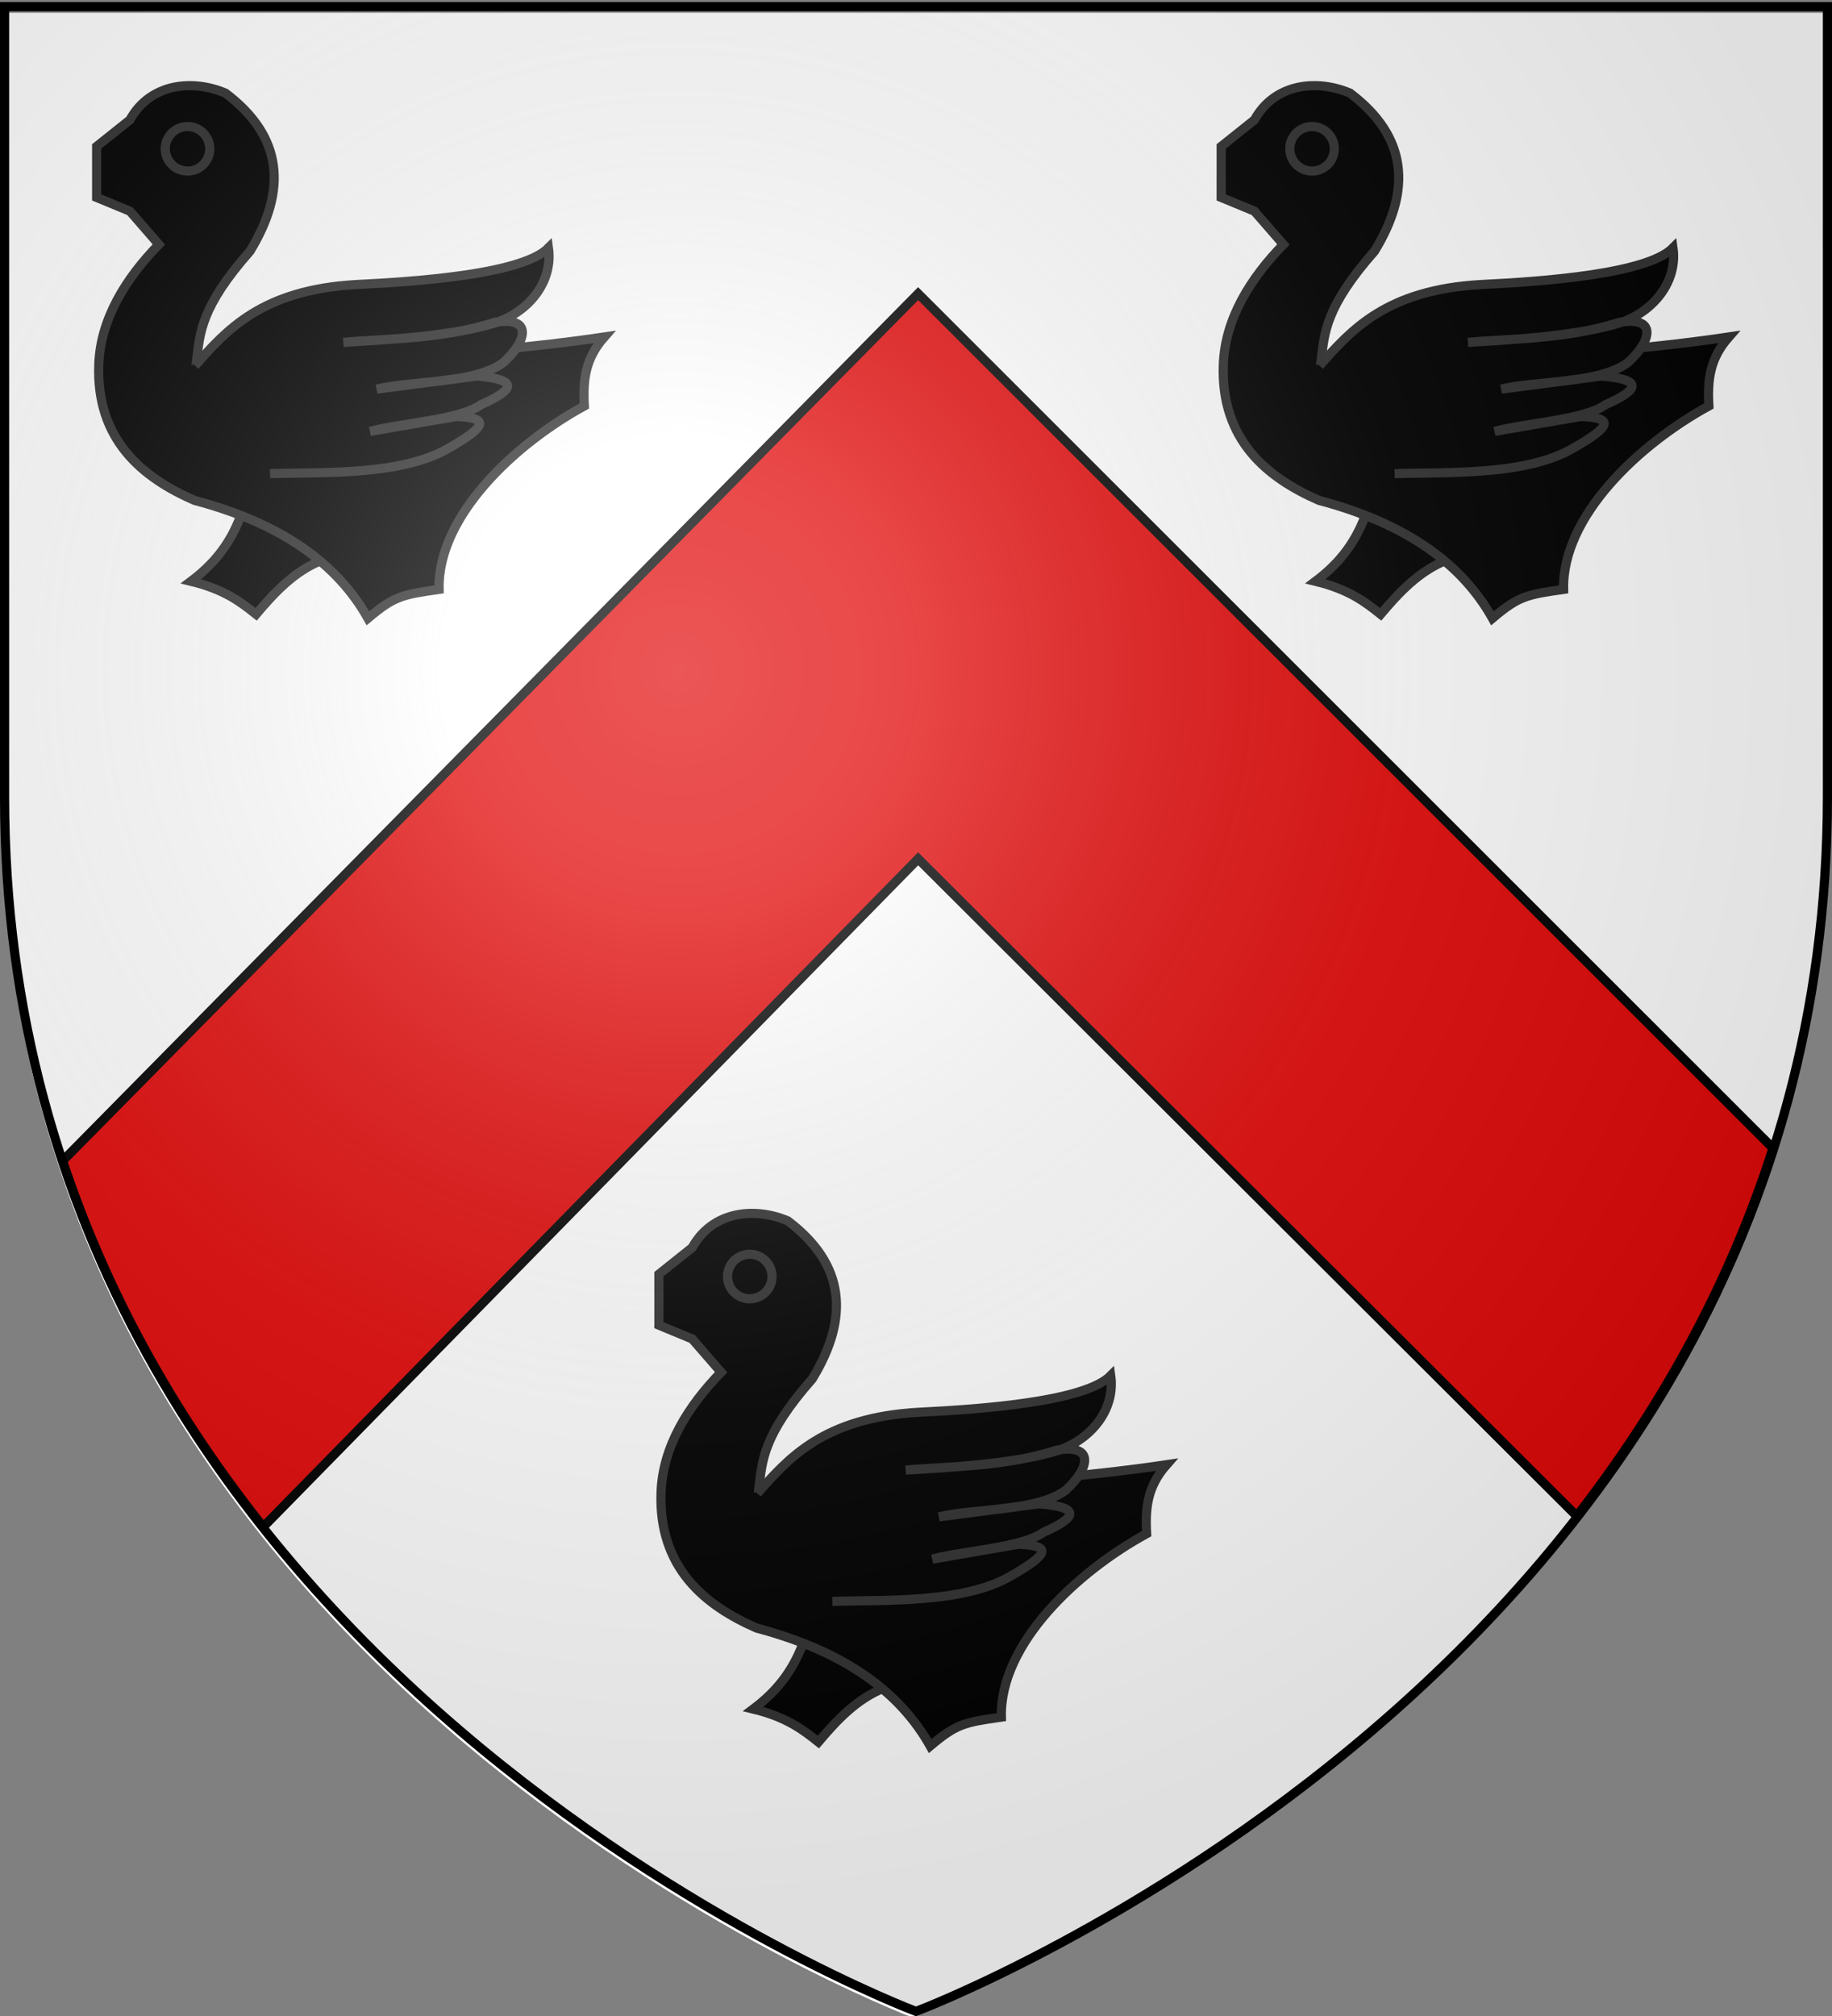
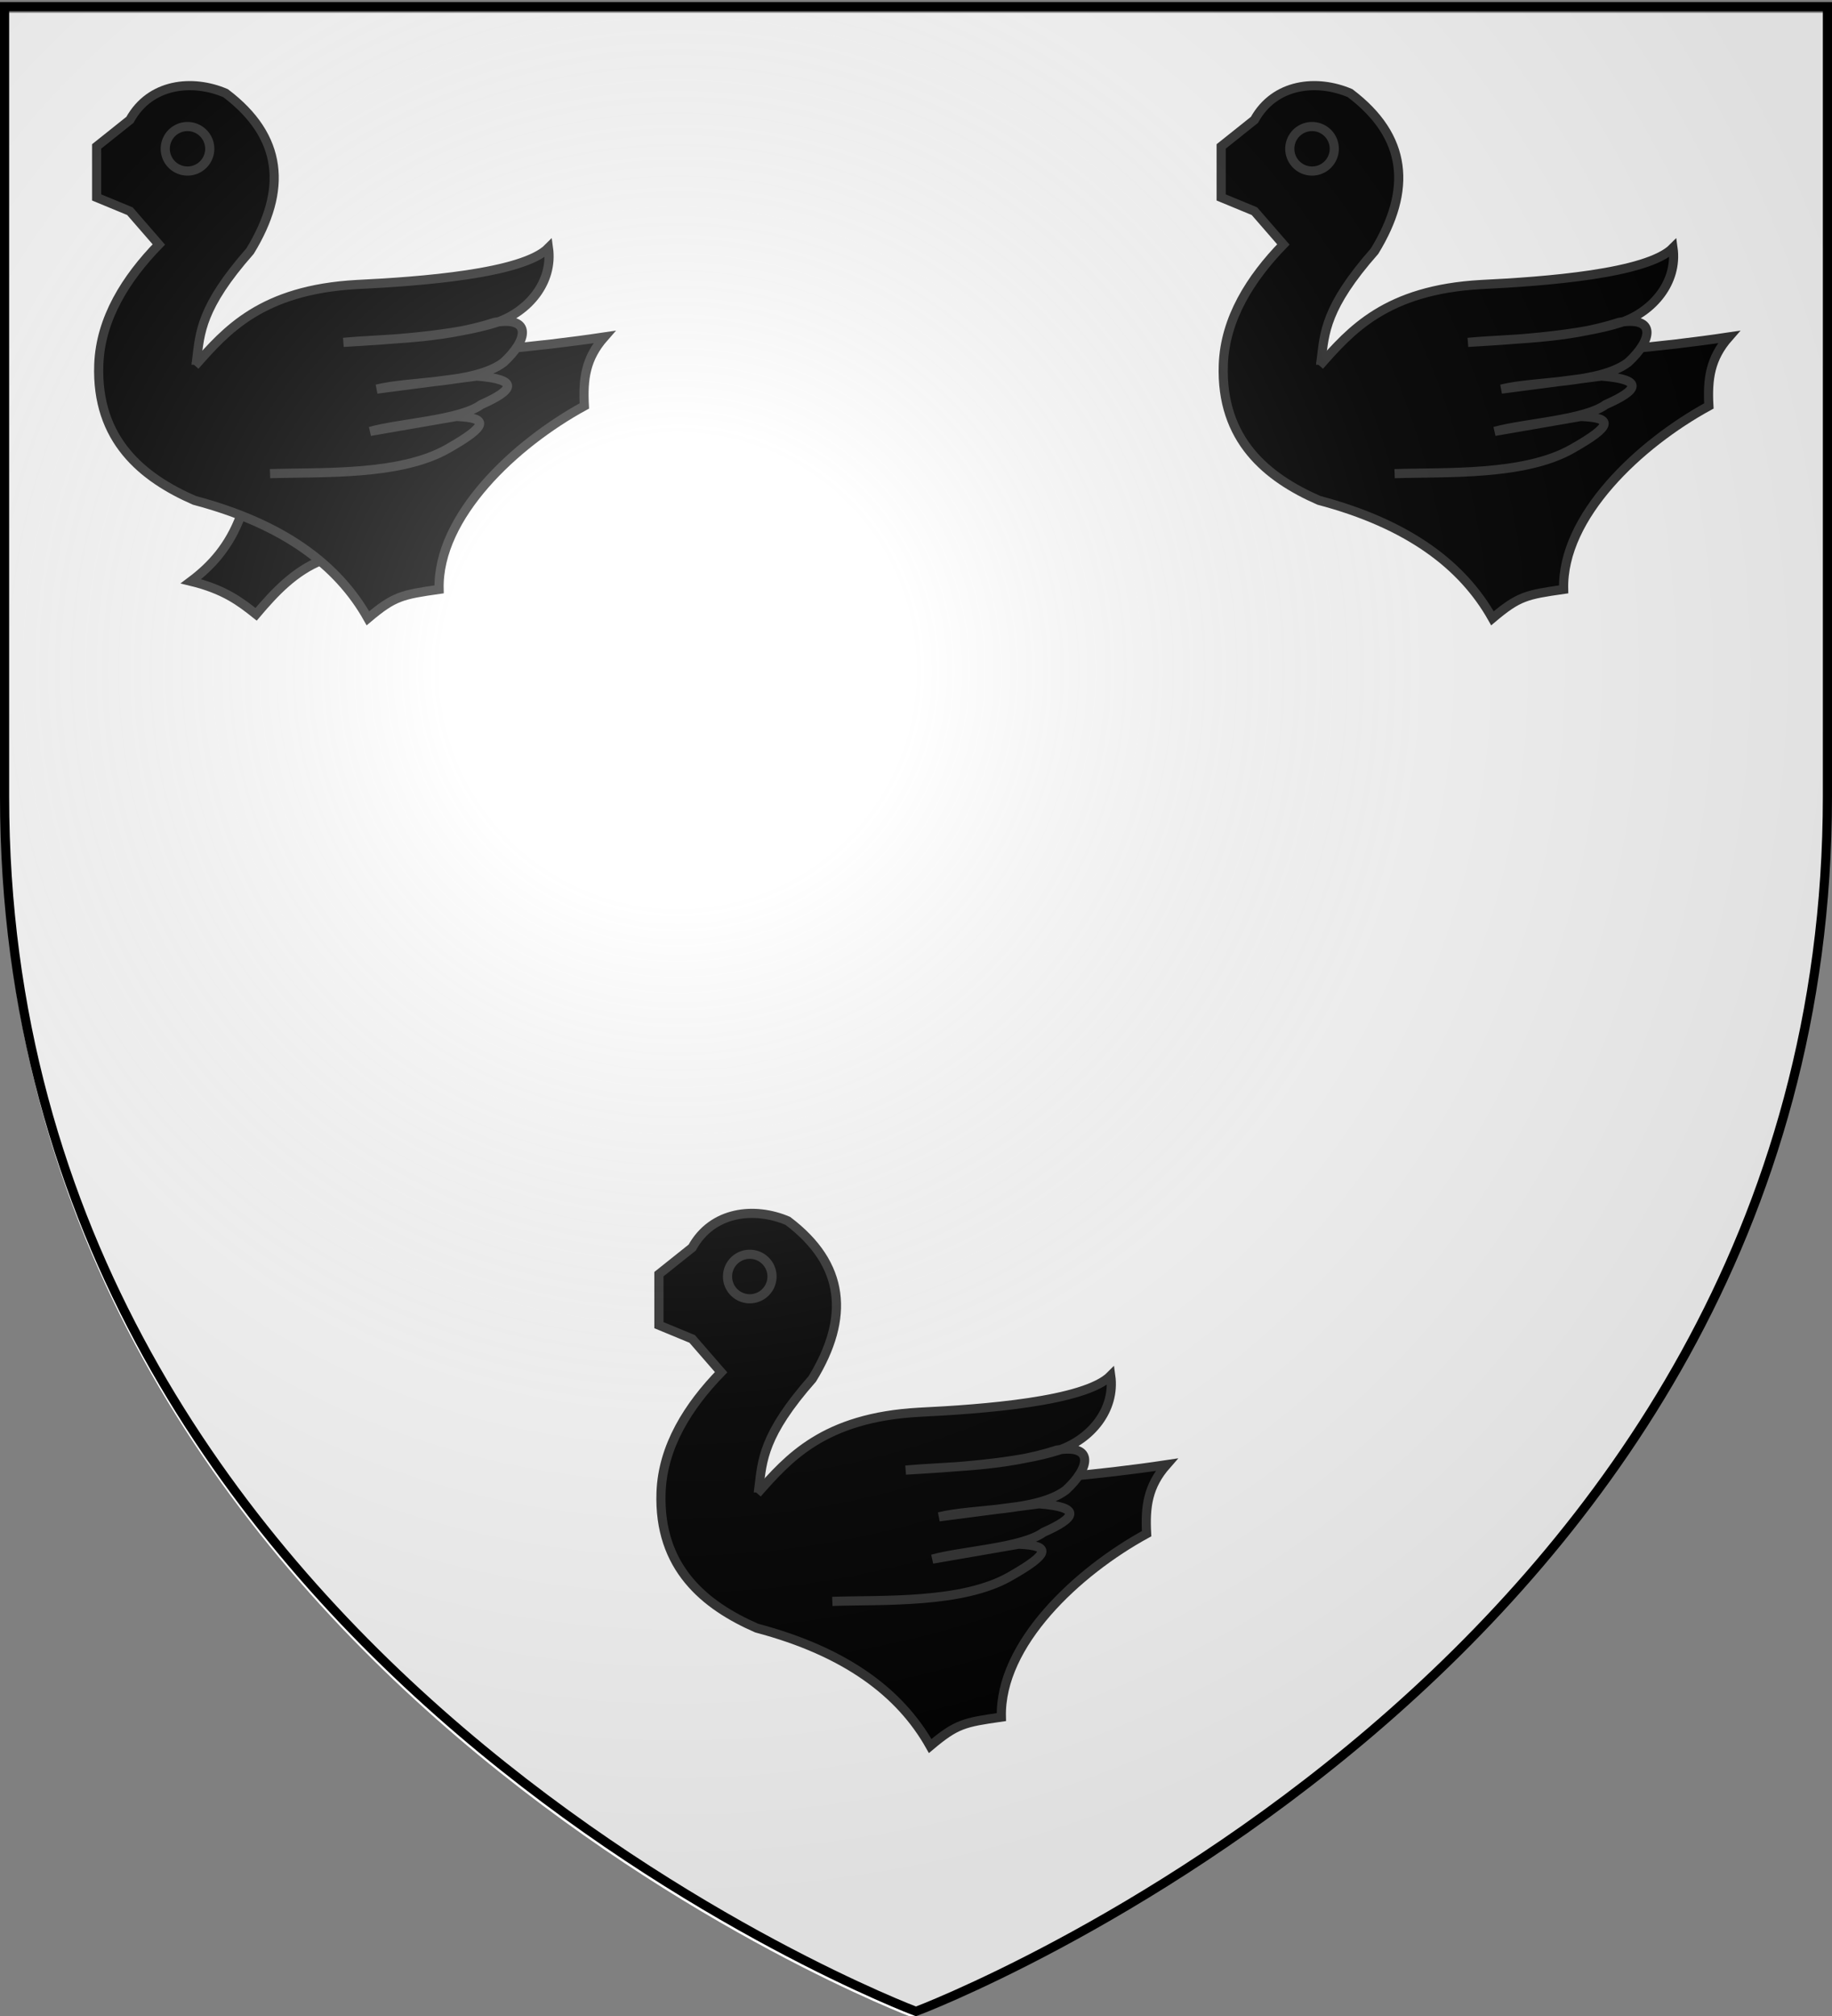
<svg xmlns="http://www.w3.org/2000/svg" xmlns:xlink="http://www.w3.org/1999/xlink" width="600" height="660" version="1.0">
  <rect width="100%" height="100%" fill="#808080" stroke="none" />
  <desc>Flag of Canton of Valais (Wallis)</desc>
  <defs>
    <radialGradient xlink:href="#a" id="b" cx="221.445" cy="226.331" r="300" fx="221.445" fy="226.331" gradientTransform="matrix(1.353 0 0 1.349 -77.63 -85.747)" gradientUnits="userSpaceOnUse" />
    <linearGradient id="a">
      <stop offset="0" style="stop-color:white;stop-opacity:.314" />
      <stop offset=".19" style="stop-color:white;stop-opacity:.251" />
      <stop offset=".6" style="stop-color:#6b6b6b;stop-opacity:.125" />
      <stop offset="1" style="stop-color:black;stop-opacity:.125" />
    </linearGradient>
  </defs>
  <g style="display:inline">
    <path d="M298.915 660.5s298.5-112.32 298.5-397.772V4.176h-597v258.552c0 285.452 298.5 397.772 298.5 397.772" style="fill:#fff;fill-opacity:1;fill-rule:evenodd;stroke:none;stroke-width:1px;stroke-linecap:butt;stroke-linejoin:miter;stroke-opacity:1" />
-     <path d="M300.696 96.13 20.502 380.069c15.38 46.174 38.807 85.97 65.719 119.813l214.475-218.72 215.712 215.157c26.537-34.089 49.46-74.076 64.281-120.406z" style="fill:#e20909;fill-opacity:1;fill-rule:evenodd;stroke:#000;stroke-width:3;stroke-linecap:butt;stroke-linejoin:miter;stroke-miterlimit:4;stroke-dasharray:none;stroke-opacity:1;display:inline" />
  </g>
  <g style="display:inline">
    <g style="fill:#000;fill-opacity:1;stroke:#313131;stroke-width:3;stroke-miterlimit:4;stroke-dasharray:none;stroke-opacity:1">
      <g style="fill:#000;fill-opacity:1;stroke:#313131;stroke-width:2.848;stroke-miterlimit:4;stroke-dasharray:none;stroke-opacity:1;display:inline">
        <path d="M-143.977 278.607c-3.567 9.659-9.168 15.76-15.529 20.53 10.376 2.517 15.384 6.376 20.267 10.266 5.834-6.878 11.933-13.423 20.53-16.846l.264-13.687z" style="fill:#000;fill-opacity:1;fill-rule:evenodd;stroke:#313131;stroke-width:2.848;stroke-linecap:butt;stroke-linejoin:miter;stroke-miterlimit:4;stroke-dasharray:none;stroke-opacity:1" transform="matrix(1.053 0 0 1.053 230.492 -124.69)" />
        <path d="M-178.483 155.68c6.294-11.384 19.433-12.71 29.747-8.3 17.877 13.495 19.24 30.088 7.61 49.117-15.363 17.442-15.557 25.404-16.603 33.898 37.336.007 83.145-.688 126.808-7.218-5.843 6.648-6.69 13.027-6.226 21.446-21.5 11.733-45.75 34.257-45.177 57.027-11.647 1.67-13.968 2.124-22.137 8.993-9.307-16.562-26.219-29.32-53.96-36.665-16.147-7.057-30.589-18.776-29.747-42.2.514-14.312 8.492-26.884 18.678-37.357l-8.993-10.346-10.352-4.28V163.94z" style="fill:#000;fill-opacity:1;fill-rule:evenodd;stroke:#313131;stroke-width:2.848;stroke-linecap:butt;stroke-linejoin:miter;stroke-miterlimit:4;stroke-dasharray:none;stroke-opacity:1" transform="matrix(1.053 0 0 1.053 230.492 -124.69)" />
        <path d="M-155.654 164.674a6.918 6.918 0 1 1-13.836 0 6.918 6.918 0 1 1 13.836 0z" style="color:#000;fill:#000;fill-opacity:1;fill-rule:nonzero;stroke:#313131;stroke-width:2.848;stroke-linecap:butt;stroke-linejoin:miter;marker:none;marker-start:none;marker-mid:none;marker-end:none;stroke-miterlimit:4;stroke-dasharray:none;stroke-dashoffset:0;stroke-opacity:1;visibility:visible;display:inline;overflow:visible" transform="matrix(1.053 0 0 1.053 232.599 -124.69)" />
        <path d="M-158.235 232.123c9.673-10.944 20.64-23.617 50.315-25.25 19.6-.949 51.607-3.288 59.615-11.398 1.498 10.704-6.316 19.823-16.046 23.16-13.156 4.259-34.218 5.423-47.72 6.225 12.183-1.182 30.268-.792 47.028-6.226 11.854-1.961 10.218 5.64 2.767 12.453-9.06 6.791-28.774 5.629-39.418 8.301l31.117-4.053c13.428 1.067 11.569 4.336 1.35 8.862-6.654 4.843-25.301 5.756-34.542 8.335l26.834-4.643c10.163.428 9.873 2.897-2.67 10.012-14.834 8.523-39.586 7.248-55.295 7.775" style="fill:#000;fill-opacity:1;fill-rule:evenodd;stroke:#313131;stroke-width:2.848;stroke-linecap:butt;stroke-linejoin:miter;stroke-miterlimit:4;stroke-dasharray:none;stroke-opacity:1" transform="matrix(1.053 0 0 1.053 230.492 -124.69)" />
      </g>
    </g>
    <g style="fill:#000;fill-opacity:1;stroke:#313131;stroke-width:3;stroke-miterlimit:4;stroke-dasharray:none;stroke-opacity:1">
      <g style="fill:#000;fill-opacity:1;stroke:#313131;stroke-width:2.848;stroke-miterlimit:4;stroke-dasharray:none;stroke-opacity:1;display:inline">
-         <path d="M-143.977 278.607c-3.567 9.659-9.168 15.76-15.529 20.53 10.376 2.517 15.384 6.376 20.267 10.266 5.834-6.878 11.933-13.423 20.53-16.846l.264-13.687z" style="fill:#000;fill-opacity:1;fill-rule:evenodd;stroke:#313131;stroke-width:2.848;stroke-linecap:butt;stroke-linejoin:miter;stroke-miterlimit:4;stroke-dasharray:none;stroke-opacity:1" transform="matrix(1.053 0 0 1.053 598.79 -124.69)" />
        <path d="M-178.483 155.68c6.294-11.384 19.433-12.71 29.747-8.3 17.877 13.495 19.24 30.088 7.61 49.117-15.363 17.442-15.557 25.404-16.603 33.898 37.336.007 83.145-.688 126.808-7.218-5.843 6.648-6.69 13.027-6.226 21.446-21.5 11.733-45.75 34.257-45.177 57.027-11.647 1.67-13.968 2.124-22.137 8.993-9.307-16.562-26.219-29.32-53.96-36.665-16.147-7.057-30.589-18.776-29.747-42.2.514-14.312 8.492-26.884 18.678-37.357l-8.993-10.346-10.352-4.28V163.94z" style="fill:#000;fill-opacity:1;fill-rule:evenodd;stroke:#313131;stroke-width:2.848;stroke-linecap:butt;stroke-linejoin:miter;stroke-miterlimit:4;stroke-dasharray:none;stroke-opacity:1" transform="matrix(1.053 0 0 1.053 598.79 -124.69)" />
        <path d="M-155.654 164.674a6.918 6.918 0 1 1-13.836 0 6.918 6.918 0 1 1 13.836 0z" style="color:#000;fill:#000;fill-opacity:1;fill-rule:nonzero;stroke:#313131;stroke-width:2.848;stroke-linecap:butt;stroke-linejoin:miter;marker:none;marker-start:none;marker-mid:none;marker-end:none;stroke-miterlimit:4;stroke-dasharray:none;stroke-dashoffset:0;stroke-opacity:1;visibility:visible;display:inline;overflow:visible" transform="matrix(1.053 0 0 1.053 600.896 -124.69)" />
        <path d="M-158.235 232.123c9.673-10.944 20.64-23.617 50.315-25.25 19.6-.949 51.607-3.288 59.615-11.398 1.498 10.704-6.316 19.823-16.046 23.16-13.156 4.259-34.218 5.423-47.72 6.225 12.183-1.182 30.268-.792 47.028-6.226 11.854-1.961 10.218 5.64 2.767 12.453-9.06 6.791-28.774 5.629-39.418 8.301l31.117-4.053c13.428 1.067 11.569 4.336 1.35 8.862-6.654 4.843-25.301 5.756-34.542 8.335l26.834-4.643c10.163.428 9.873 2.897-2.67 10.012-14.834 8.523-39.586 7.248-55.295 7.775" style="fill:#000;fill-opacity:1;fill-rule:evenodd;stroke:#313131;stroke-width:2.848;stroke-linecap:butt;stroke-linejoin:miter;stroke-miterlimit:4;stroke-dasharray:none;stroke-opacity:1" transform="matrix(1.053 0 0 1.053 598.79 -124.69)" />
      </g>
    </g>
    <g style="fill:#000;fill-opacity:1;stroke:#313131;stroke-width:3;stroke-miterlimit:4;stroke-dasharray:none;stroke-opacity:1">
      <g style="fill:#000;fill-opacity:1;stroke:#313131;stroke-width:2.848;stroke-miterlimit:4;stroke-dasharray:none;stroke-opacity:1;display:inline">
-         <path d="M-143.977 278.607c-3.567 9.659-9.168 15.76-15.529 20.53 10.376 2.517 15.384 6.376 20.267 10.266 5.834-6.878 11.933-13.423 20.53-16.846l.264-13.687z" style="fill:#000;fill-opacity:1;fill-rule:evenodd;stroke:#313131;stroke-width:2.848;stroke-linecap:butt;stroke-linejoin:miter;stroke-miterlimit:4;stroke-dasharray:none;stroke-opacity:1" transform="matrix(1.053 0 0 1.053 414.641 244.51)" />
        <path d="M-178.483 155.68c6.294-11.384 19.433-12.71 29.747-8.3 17.877 13.495 19.24 30.088 7.61 49.117-15.363 17.442-15.557 25.404-16.603 33.898 37.336.007 83.145-.688 126.808-7.218-5.843 6.648-6.69 13.027-6.226 21.446-21.5 11.733-45.75 34.257-45.177 57.027-11.647 1.67-13.968 2.124-22.137 8.993-9.307-16.562-26.219-29.32-53.96-36.665-16.147-7.057-30.589-18.776-29.747-42.2.514-14.312 8.492-26.884 18.678-37.357l-8.993-10.346-10.352-4.28V163.94z" style="fill:#000;fill-opacity:1;fill-rule:evenodd;stroke:#313131;stroke-width:2.848;stroke-linecap:butt;stroke-linejoin:miter;stroke-miterlimit:4;stroke-dasharray:none;stroke-opacity:1" transform="matrix(1.053 0 0 1.053 414.641 244.51)" />
        <path d="M-155.654 164.674a6.918 6.918 0 1 1-13.836 0 6.918 6.918 0 1 1 13.836 0z" style="color:#000;fill:#000;fill-opacity:1;fill-rule:nonzero;stroke:#313131;stroke-width:2.848;stroke-linecap:butt;stroke-linejoin:miter;marker:none;marker-start:none;marker-mid:none;marker-end:none;stroke-miterlimit:4;stroke-dasharray:none;stroke-dashoffset:0;stroke-opacity:1;visibility:visible;display:inline;overflow:visible" transform="matrix(1.053 0 0 1.053 416.748 244.51)" />
        <path d="M-158.235 232.123c9.673-10.944 20.64-23.617 50.315-25.25 19.6-.949 51.607-3.288 59.615-11.398 1.498 10.704-6.316 19.823-16.046 23.16-13.156 4.259-34.218 5.423-47.72 6.225 12.183-1.182 30.268-.792 47.028-6.226 11.854-1.961 10.218 5.64 2.767 12.453-9.06 6.791-28.774 5.629-39.418 8.301l31.117-4.053c13.428 1.067 11.569 4.336 1.35 8.862-6.654 4.843-25.301 5.756-34.542 8.335l26.834-4.643c10.163.428 9.873 2.897-2.67 10.012-14.834 8.523-39.586 7.248-55.295 7.775" style="fill:#000;fill-opacity:1;fill-rule:evenodd;stroke:#313131;stroke-width:2.848;stroke-linecap:butt;stroke-linejoin:miter;stroke-miterlimit:4;stroke-dasharray:none;stroke-opacity:1" transform="matrix(1.053 0 0 1.053 414.641 244.51)" />
      </g>
    </g>
  </g>
  <g style="display:inline">
    <path d="M300 658.5s298.5-112.32 298.5-397.772V2.176H1.5v258.552C1.5 546.18 300 658.5 300 658.5" style="opacity:1;fill:url(#b);fill-opacity:1;fill-rule:evenodd;stroke:none;stroke-width:1px;stroke-linecap:butt;stroke-linejoin:miter;stroke-opacity:1" />
  </g>
  <path d="M300 658.5S1.5 546.18 1.5 260.728V2.176h597v258.552C598.5 546.18 300 658.5 300 658.5z" style="opacity:1;fill:none;fill-opacity:1;fill-rule:evenodd;stroke:#000;stroke-width:3;stroke-linecap:butt;stroke-linejoin:miter;stroke-miterlimit:4;stroke-dasharray:none;stroke-opacity:1" />
</svg>